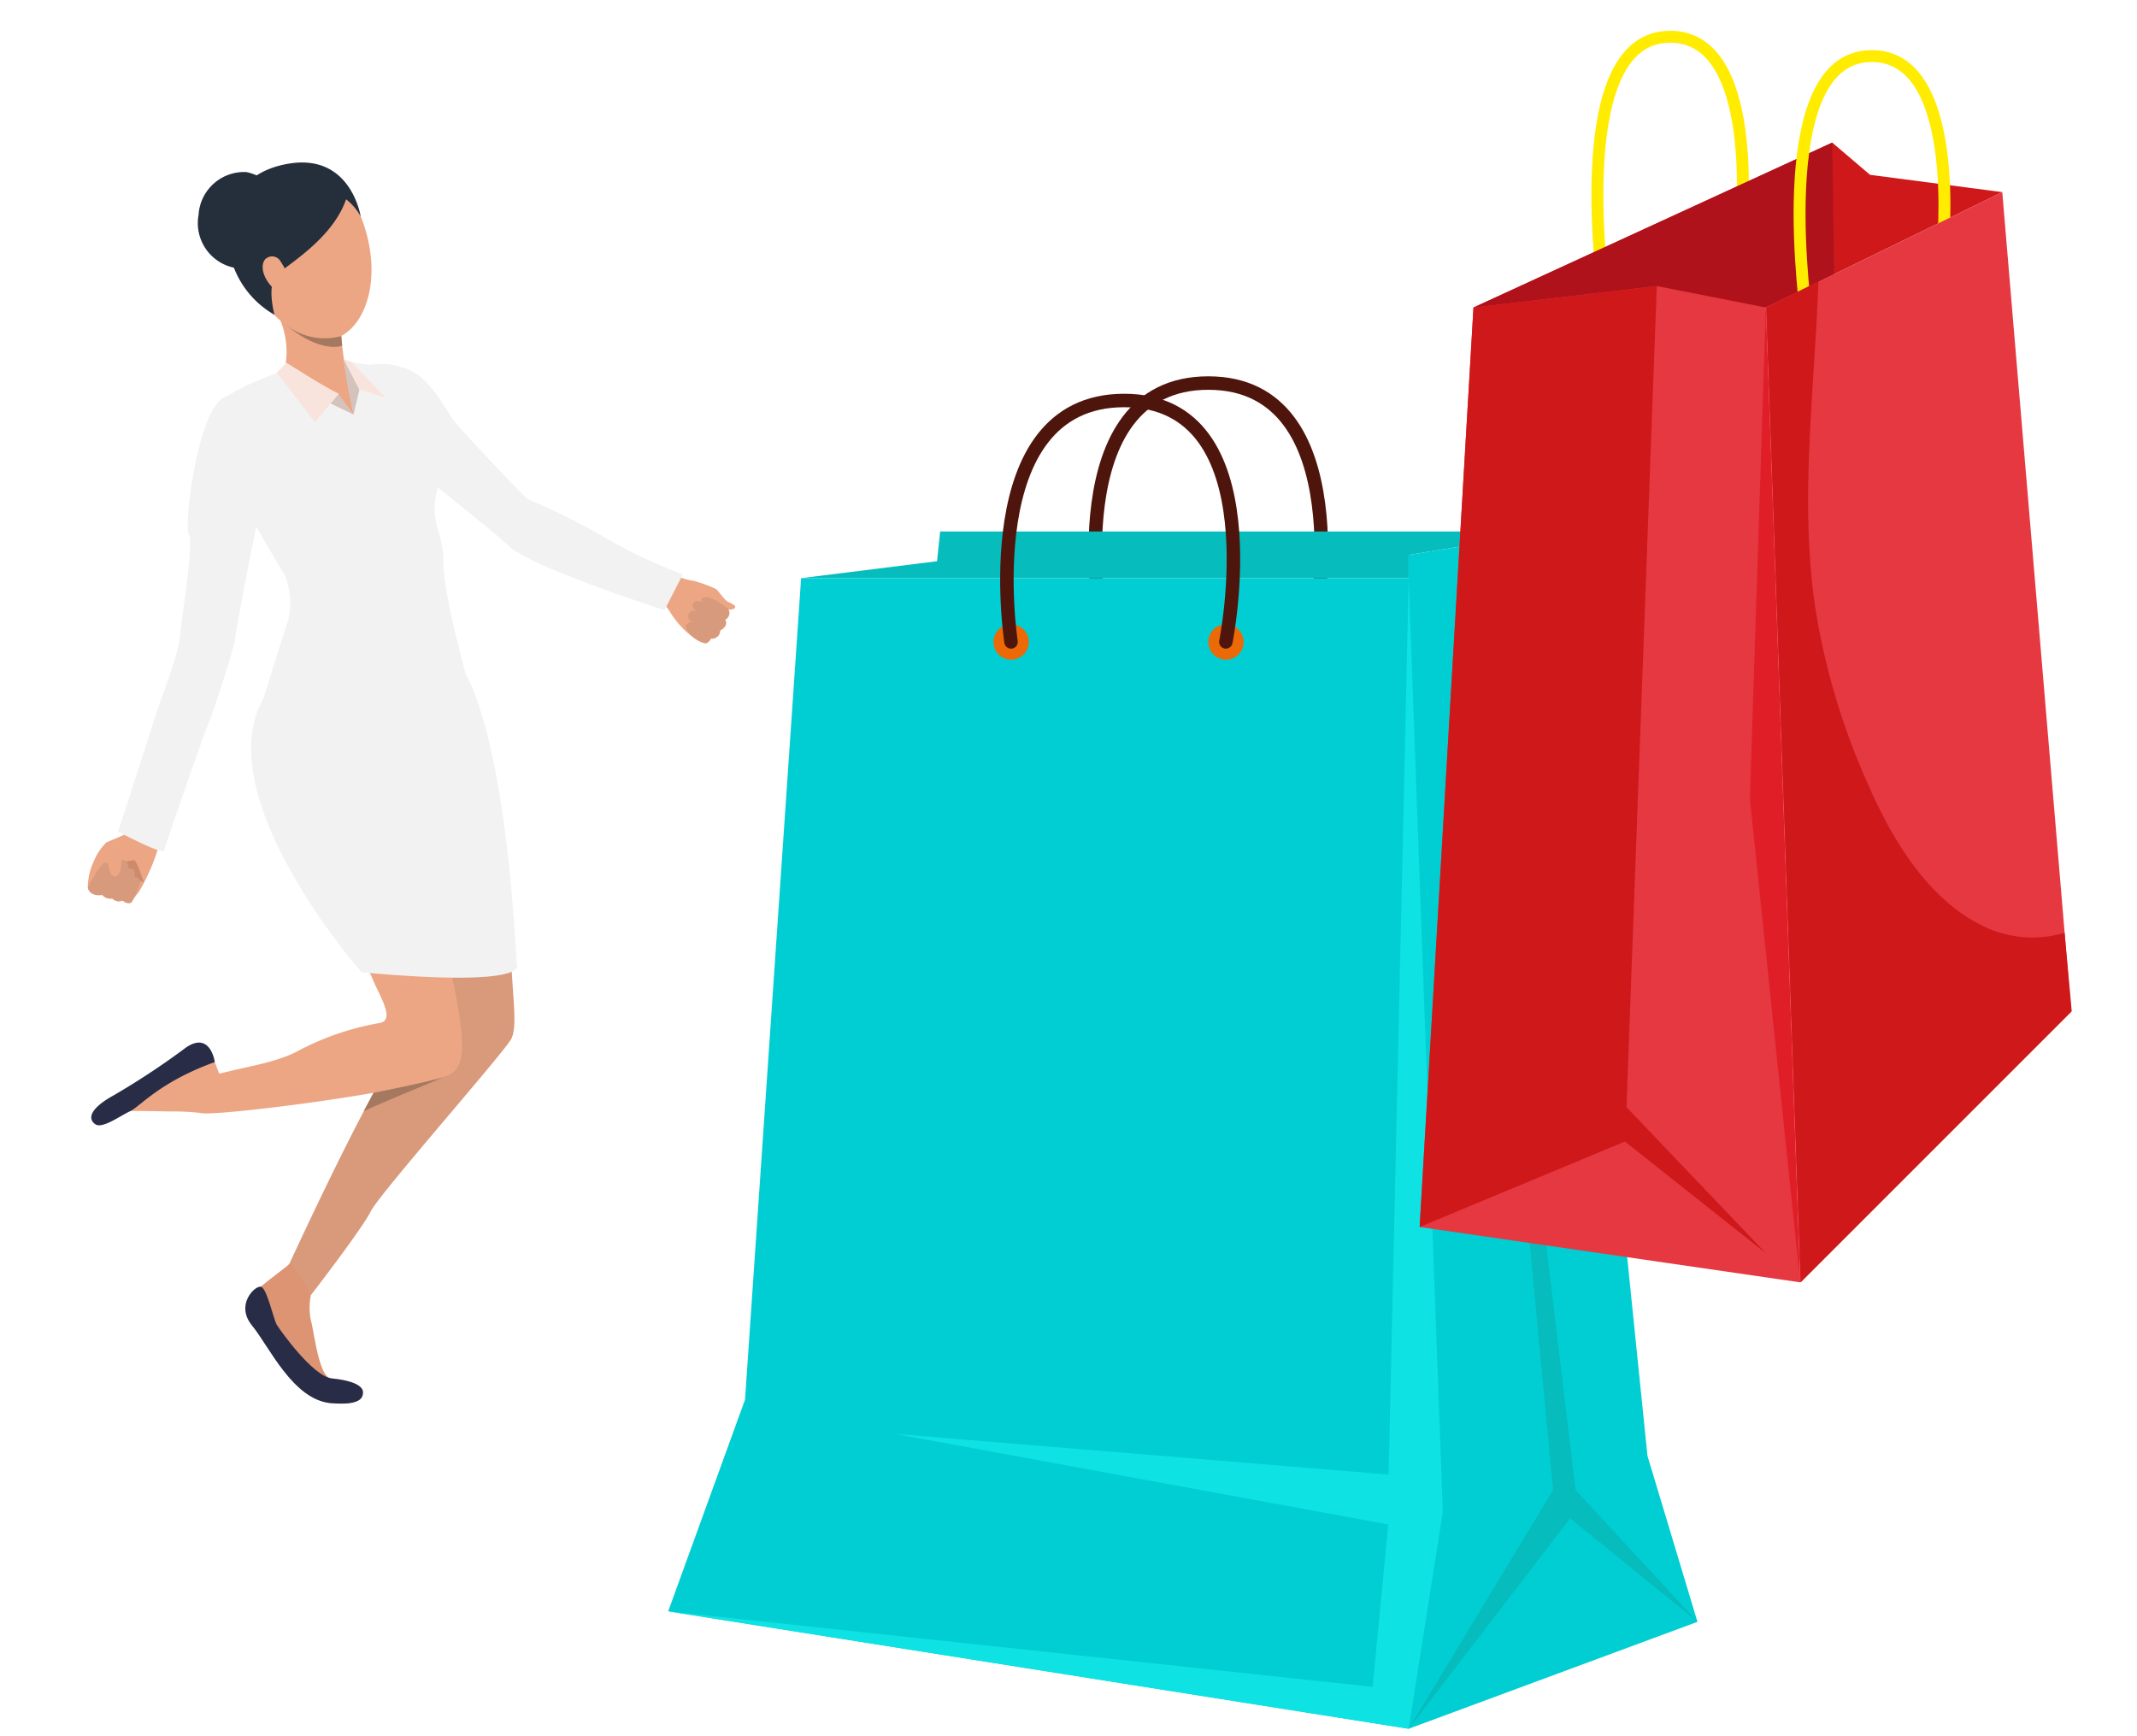
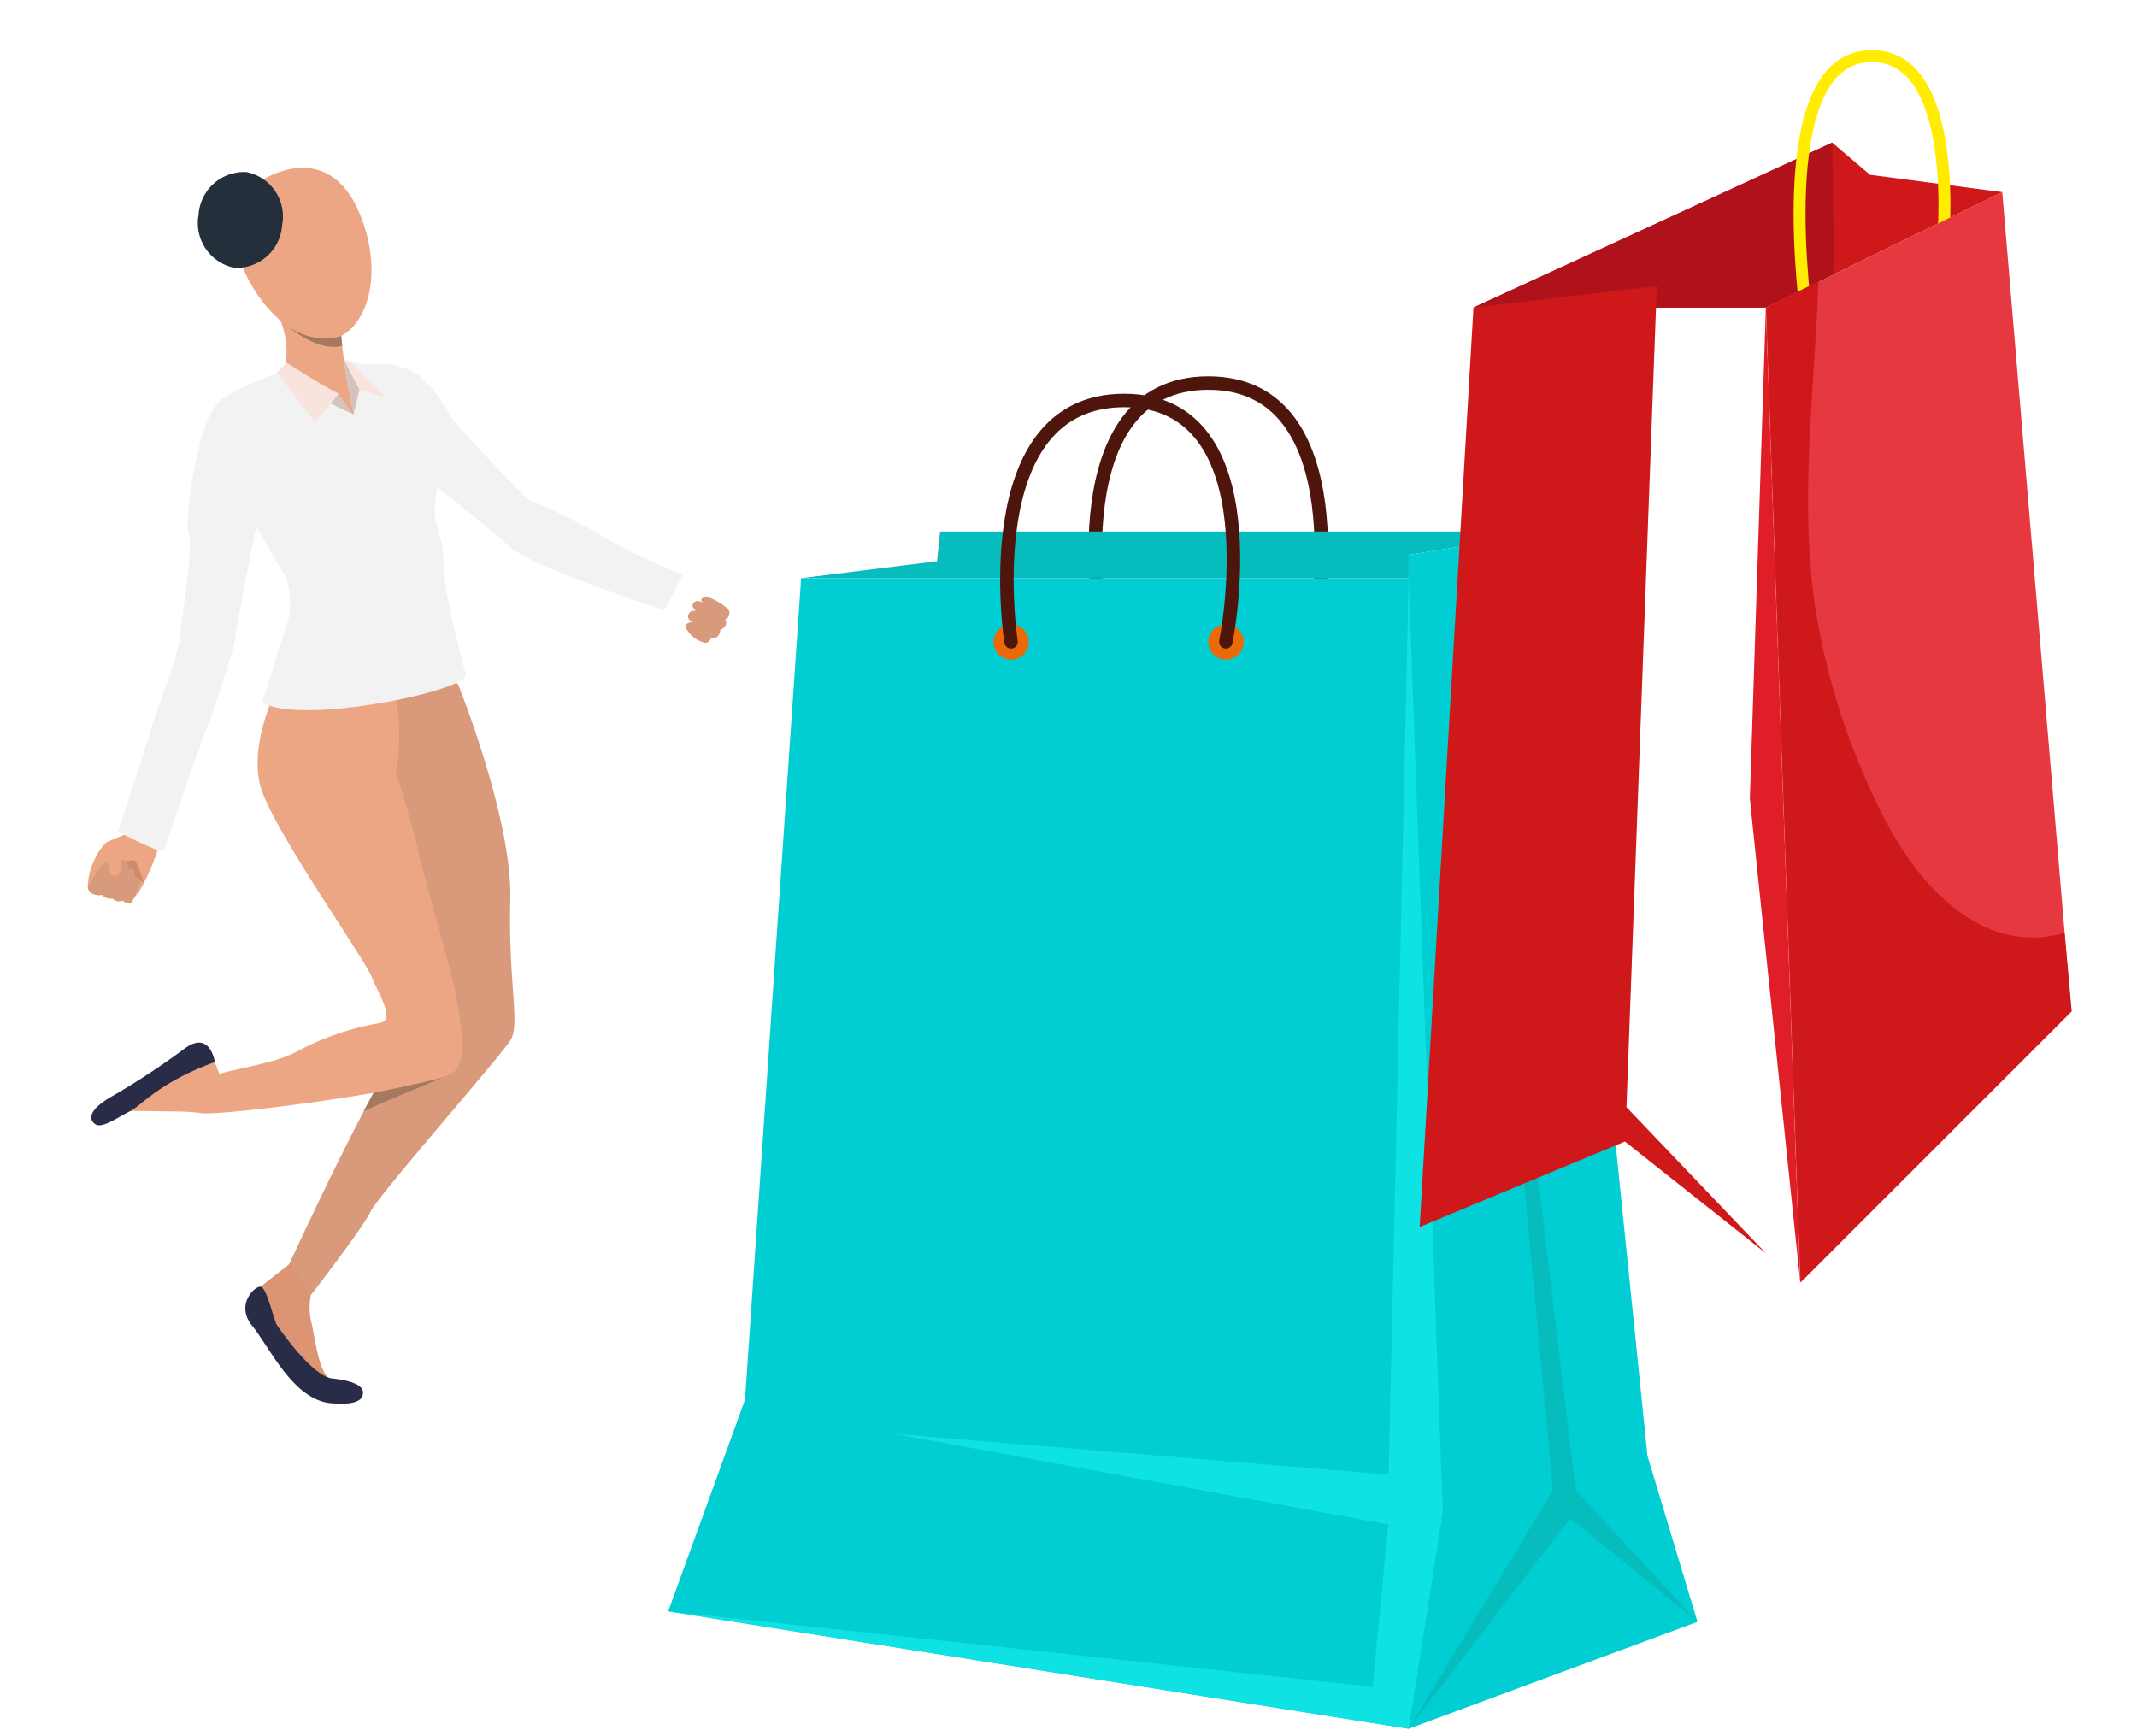
<svg xmlns="http://www.w3.org/2000/svg" viewBox="0 0 179.07 145.5">
  <path d="m42.81 87.11c-.78 1.33-11.07 13-11.75 14.41s-5 7-5 7l-2.17-1.84s3.66-8 6.59-13.55l.83-1.55a17.35 17.35 0 0 1 2.4-3.71c1.88-1.54 4.62-3.65 3.4-5.69s-6-13-6.15-14.07-9.36-18.38 7.41-10.8c0 0 4.57 11.29 4.39 18.08s.82 10.39.05 11.72z" fill="#d9997b" />
  <path d="m26.05 108.52a5.33 5.33 0 0 0 0 2.13c.25.8.6 4.27 1.52 4.82s2.87 1 2.85 1.19c-.07.71-.67 1.07-2.7.92s-3.76-3-5-4.91-2.91-3-1.68-4.14 3-2.37 3.19-2.6 1.82 2.59 1.82 2.59z" fill="#dc9473" />
  <path d="m23.87 56.36s-3.52 6-1.82 10.21 8.51 13.8 9.1 15.3 2 3.55.71 3.85a22.91 22.91 0 0 0 -6.93 2.37c-2.12 1.14-5.48 1.44-7.74 2.25-.89.31-1.33 2.34-.41 2.91.68.42 18.25-1.8 20.94-3.23 1.17-.62 1.33-2.31.39-7.06-.42-2.14-2.52-9.2-3.12-11.84s-1.8-6.36-1.8-6.36 2.71-14.93-9.32-8.4z" fill="#eca684" />
  <path d="m16.93 93.28a19.66 19.66 0 0 0 -2.43-.14c-.78 0-3.82-.09-4.68 0s-1.51 1.09-1.95.8.51-1.41 1.53-2a60 60 0 0 0 5.43-3.47c1.48-1.18 2.24-1.33 2.86-.12s1.09 3 1.38 3.56-2.14 1.37-2.14 1.37z" fill="#eca684" />
-   <path d="m43.3 80.8s1.52 2-13 .68c0 0-13.33-15.11-8-23.34 2.89-4.36 16.7-1.65 16.7-1.65s3.23 4.51 4.3 24.31z" fill="#f2f2f2" />
  <path d="m18 89s-.36-2.62-2.41-1.22a63.91 63.91 0 0 1 -6.05 4c-2.21 1.22-2.12 2.06-1.54 2.44s2.05-.7 2.9-1.1 2.47-2.45 7.1-4.12z" fill="#292c47" />
  <path d="m31.3 91.58s4.75-.94 5.93-1.34c-1.12.46-6.25 2.6-6.76 2.89z" fill="#a57860" />
  <path d="m10.86 69.76-1.94.83a4.56 4.56 0 0 0 -1.06 1.59 5.1 5.1 0 0 0 -.5 2.21.78.78 0 0 0 .45.48 1.49 1.49 0 0 0 .76.11.92.92 0 0 0 .84.31.79.79 0 0 0 .87.17.67.67 0 0 0 .72.17 6.07 6.07 0 0 1 .63-.87 17.53 17.53 0 0 0 1.59-3.57s-.1-1.19-2.36-1.43z" fill="#eca684" />
  <path d="m10 72.21a4.54 4.54 0 0 0 1.18-.13c.25-.13.87 1.85.87 1.85s-2.05-.61-2.05-1.72z" fill="#cd8a6c" />
  <path d="m7.46 74.18s1.06-2 1.41-1.89a.58.58 0 0 1 .39.39l.82-.64s.77-.11.67.77c0 0 .71-.18.51.65 0 0 .53.09.5.5a7.46 7.46 0 0 1 -.76 1.67s-.27.2-.72-.17a.78.78 0 0 1 -.87-.17.89.89 0 0 1 -.84-.29s-1 .2-1.21-.59a1.53 1.53 0 0 1 .1-.23z" fill="#d89a7c" />
  <path d="m8.88 70.65a7.67 7.67 0 0 0 .35 2.43c.08.19.2.36.41.36s.48-.31.52-1a5.63 5.63 0 0 1 .41-1.54s-.17-.7-1.69-.25z" fill="#eca684" />
-   <path d="m55.9 48.05a3 3 0 0 1 1 .29 4.8 4.8 0 0 0 1.22.33 12.05 12.05 0 0 1 1.9.7c.12.08.64.83.89 1s.81.33.68.55-.67.17-.67.17a.36.36 0 0 1 .18.36c-.1.43-.37.5-.37.5a.69.69 0 0 1 .05.46.78.78 0 0 1 -.46.43.7.7 0 0 1 -.16.46.66.66 0 0 1 -.6.22s-.21.43-.47.4a2.31 2.31 0 0 1 -.64-.25 7.6 7.6 0 0 1 -2.31-2.4 3 3 0 0 0 -2.14-1.42z" fill="#eca684" />
  <path d="m60.86 50.9s-1.29-1-1.83-.85-.1.51-.1.51-.43-.39-.78-.07.2.73.2.73a.48.48 0 0 0 -.64.23c-.22.44.31.68.31.68s-.74 0-.49.58a2.42 2.42 0 0 0 1.59 1.17s.29 0 .47-.4a.65.65 0 0 0 .76-.68s.76-.32.41-.89a.57.57 0 0 0 .1-1.01z" fill="#d89a7c" />
  <path d="m57.22 48.13-1.54 3s-10.94-3.51-13-5.33c-1.06-1-3.23-2.73-5.18-4.3l-.88-.7-3-2.37s-5.88-4.63-2.54-7.88a5.84 5.84 0 0 1 3.8.76c1.55 1.11 2.63 3.23 3.11 3.89s6 6.56 6.31 6.67a55.25 55.25 0 0 1 6.57 3.28 41.69 41.69 0 0 0 6.35 2.98z" fill="#f2f2f2" />
  <path d="m28 30a23.09 23.09 0 0 0 3.18.6c.78 0 4.49 3.24 5.28 4.53s.69 3.49.12 6.16.59 3.29.59 5.85 1.5 8 1.86 9.36-13.75 4.3-17.06 2.38c0 0 1.94-6.23 2.18-6.91a6.35 6.35 0 0 0 -.26-3.71c-.5-.79-4.14-7.11-4.14-7.11s-2.93-5.65-1.55-7.25c1.21-1.39 5-2.56 5.67-2.94a12.18 12.18 0 0 1 4.13-.96z" fill="#f2f2f2" />
  <path d="m22.13 15c1.21-.71 5.76-2.78 8.09 3.1s-.17 10.9-3.5 10.37-6.07-4.38-6.89-7.56a4.9 4.9 0 0 1 2.3-5.91z" fill="#eca684" />
-   <path d="m30.22 18.13s-.8-5.27-6-4.42-5.78 5.39-4.73 8.42a7.78 7.78 0 0 0 3.51 4.25s-.68-2.48.19-3.34 4.66-3 5.81-6.34a4.74 4.74 0 0 1 1.22 1.43z" fill="#252e3b" />
  <path d="m23.64 18.86a3.82 3.82 0 0 1 -4 3.58 3.82 3.82 0 0 1 -3-4.44 3.82 3.82 0 0 1 4-3.58 3.79 3.79 0 0 1 3 4.44z" fill="#252e3b" />
  <g fill="#eca684">
    <path d="m28.51 27.26a52.91 52.91 0 0 0 .71 5.38s-1.82 2.73-5.38-1.64a6.92 6.92 0 0 0 -.68-4.85c-1.37-2.66 5.35 1.11 5.35 1.11z" />
    <path d="m29.22 32.64.41 2.08-3-1.43z" />
    <path d="m23.47 21.84a.81.81 0 0 0 -1.25-.11c-.31.35-.36 1.21.43 2.16s2.97 1.28.82-2.05z" />
  </g>
  <path d="m19.24 33.18s4.46-.21 4 3.25a40 40 0 0 1 -1.54 6.77c-.38 1.38-2 9.94-2 10.34s-1.59 5.53-2.32 7.31c-.55 1.36-3.55 10.09-3.64 10.45s-3.85-1.61-3.85-1.61 2.83-8.69 3.11-9.62 1.95-5.21 2.07-6.64c.15-1.68 1.21-8.1.75-8.68s.84-11.59 3.42-11.57z" fill="#f2f2f2" />
  <path d="m28.6 28.16.07.81s-1.73.71-4.66-1.71a5.24 5.24 0 0 0 4.59.9z" fill="#a57860" />
  <path d="m28.34 33 1.29 1.72-3.86-1.89z" fill="#d4c3bc" />
  <path d="m24 30.39s3.11 2 4.39 2.61l-2 2.38-3.19-4.15z" fill="#f8e4dc" />
  <path d="m29.63 34.72a46.19 46.19 0 0 1 -.82-4.61l1.31 2.53z" fill="#d4c3bc" />
  <path d="m28.81 30.11.59.21 2.94 3.01-2.22-.69z" fill="#f8e4dc" />
  <path d="m30.41 116.66s.19-.87-2.6-1.15c-1.59-.16-4.35-4.05-4.62-4.5s-.82-3.05-1.32-3.18-2.18 1.51-.75 3.25 3.42 6.22 6.59 6.5c2.48.22 2.73-.45 2.7-.92z" fill="#292c47" />
  <path d="m110.25 52.32s3.61-20.22-9-20.22-9 20.22-9 20.22" fill="none" stroke="#4e150c" stroke-linecap="round" stroke-miterlimit="10" stroke-width="1.13" />
  <path d="m118.04 48.45h-50.91l11.39-1.42.26-2.49h51.36l-12.1 1.96z" fill="#06bcbc" />
  <path d="m118.04 144.87 24.2-8.96-4.19-13.91-7.91-77.46-12.1 1.96v1.95z" fill="#00ced3" />
  <path d="m118.04 144.87 13.53-17.64 10.67 8.68-10.21-11.04-8.9-74.05 7.01 74.05z" fill="#06bcbc" />
  <path d="m67.13 48.45h50.91l2.86 78.26-2.86 18.16-62.05-9.84 6.44-17.74z" fill="#00ced3" />
  <path d="m74.99 120.16 41.37 3.41 1.68-75.12 2.86 78.26-2.86 18.16-62.05-9.84 59.03 6.33 1.31-13.61z" fill="#0ee2e2" />
  <path d="m101.25 53.79a1.48 1.48 0 1 0 1.47-1.47 1.47 1.47 0 0 0 -1.47 1.47z" fill="#eb6907" />
  <path d="m83.25 53.79a1.48 1.48 0 1 0 1.47-1.47 1.47 1.47 0 0 0 -1.47 1.47z" fill="#eb6907" />
  <path d="m102.72 53.79s4.1-20.23-8.52-20.23-9.48 20.23-9.48 20.23" fill="none" stroke="#4e150c" stroke-linecap="round" stroke-miterlimit="10" stroke-width="1.13" />
-   <path d="m134.51 25.77c-.1-1.19-3.2-22 5-22.67s6.36 16.25 6.36 16.25" fill="none" stroke="#ffec00" stroke-linecap="round" stroke-miterlimit="10" />
  <path d="m147.97 25.77h-24.5l30.06-13.82 3.17 2.7 11.08 1.45z" fill="#cf181a" />
  <path d="m147.97 25.77h-24.5l30.06-13.82.16 11.02z" fill="#af121a" />
  <path d="m151.46 27.38c-.11-1.18-3.2-22 4.95-22.66s6.36 16.28 6.36 16.28" fill="none" stroke="#ffec00" stroke-linecap="round" stroke-miterlimit="10" />
-   <path d="m150.85 107.46-31.89-4.64 4.51-77.05 15.36-1.8 9.14 1.8z" fill="#e53841" />
  <path d="m150.85 107.46-4.22-40.52 1.34-41.17z" fill="#e01e28" />
  <path d="m118.96 102.82 17.2-7.16 11.81 9.36-11.68-12.24 2.54-68.81-15.36 1.8z" fill="#cf181a" />
  <path d="m173.56 84.75-22.71 22.71-2.88-81.69 19.81-9.67z" fill="#e53841" />
  <path d="m166.38 77.7c-4.7-2.16-7.74-7.19-9.75-11.75a58.5 58.5 0 0 1 -4.51-14.95c-1.36-9.12-.06-18.27.25-27.42l-4.37 2.19 2.89 81.69 22.71-22.71-.6-6.58a9.41 9.41 0 0 1 -6.62-.47z" fill="#cf181a" />
</svg>